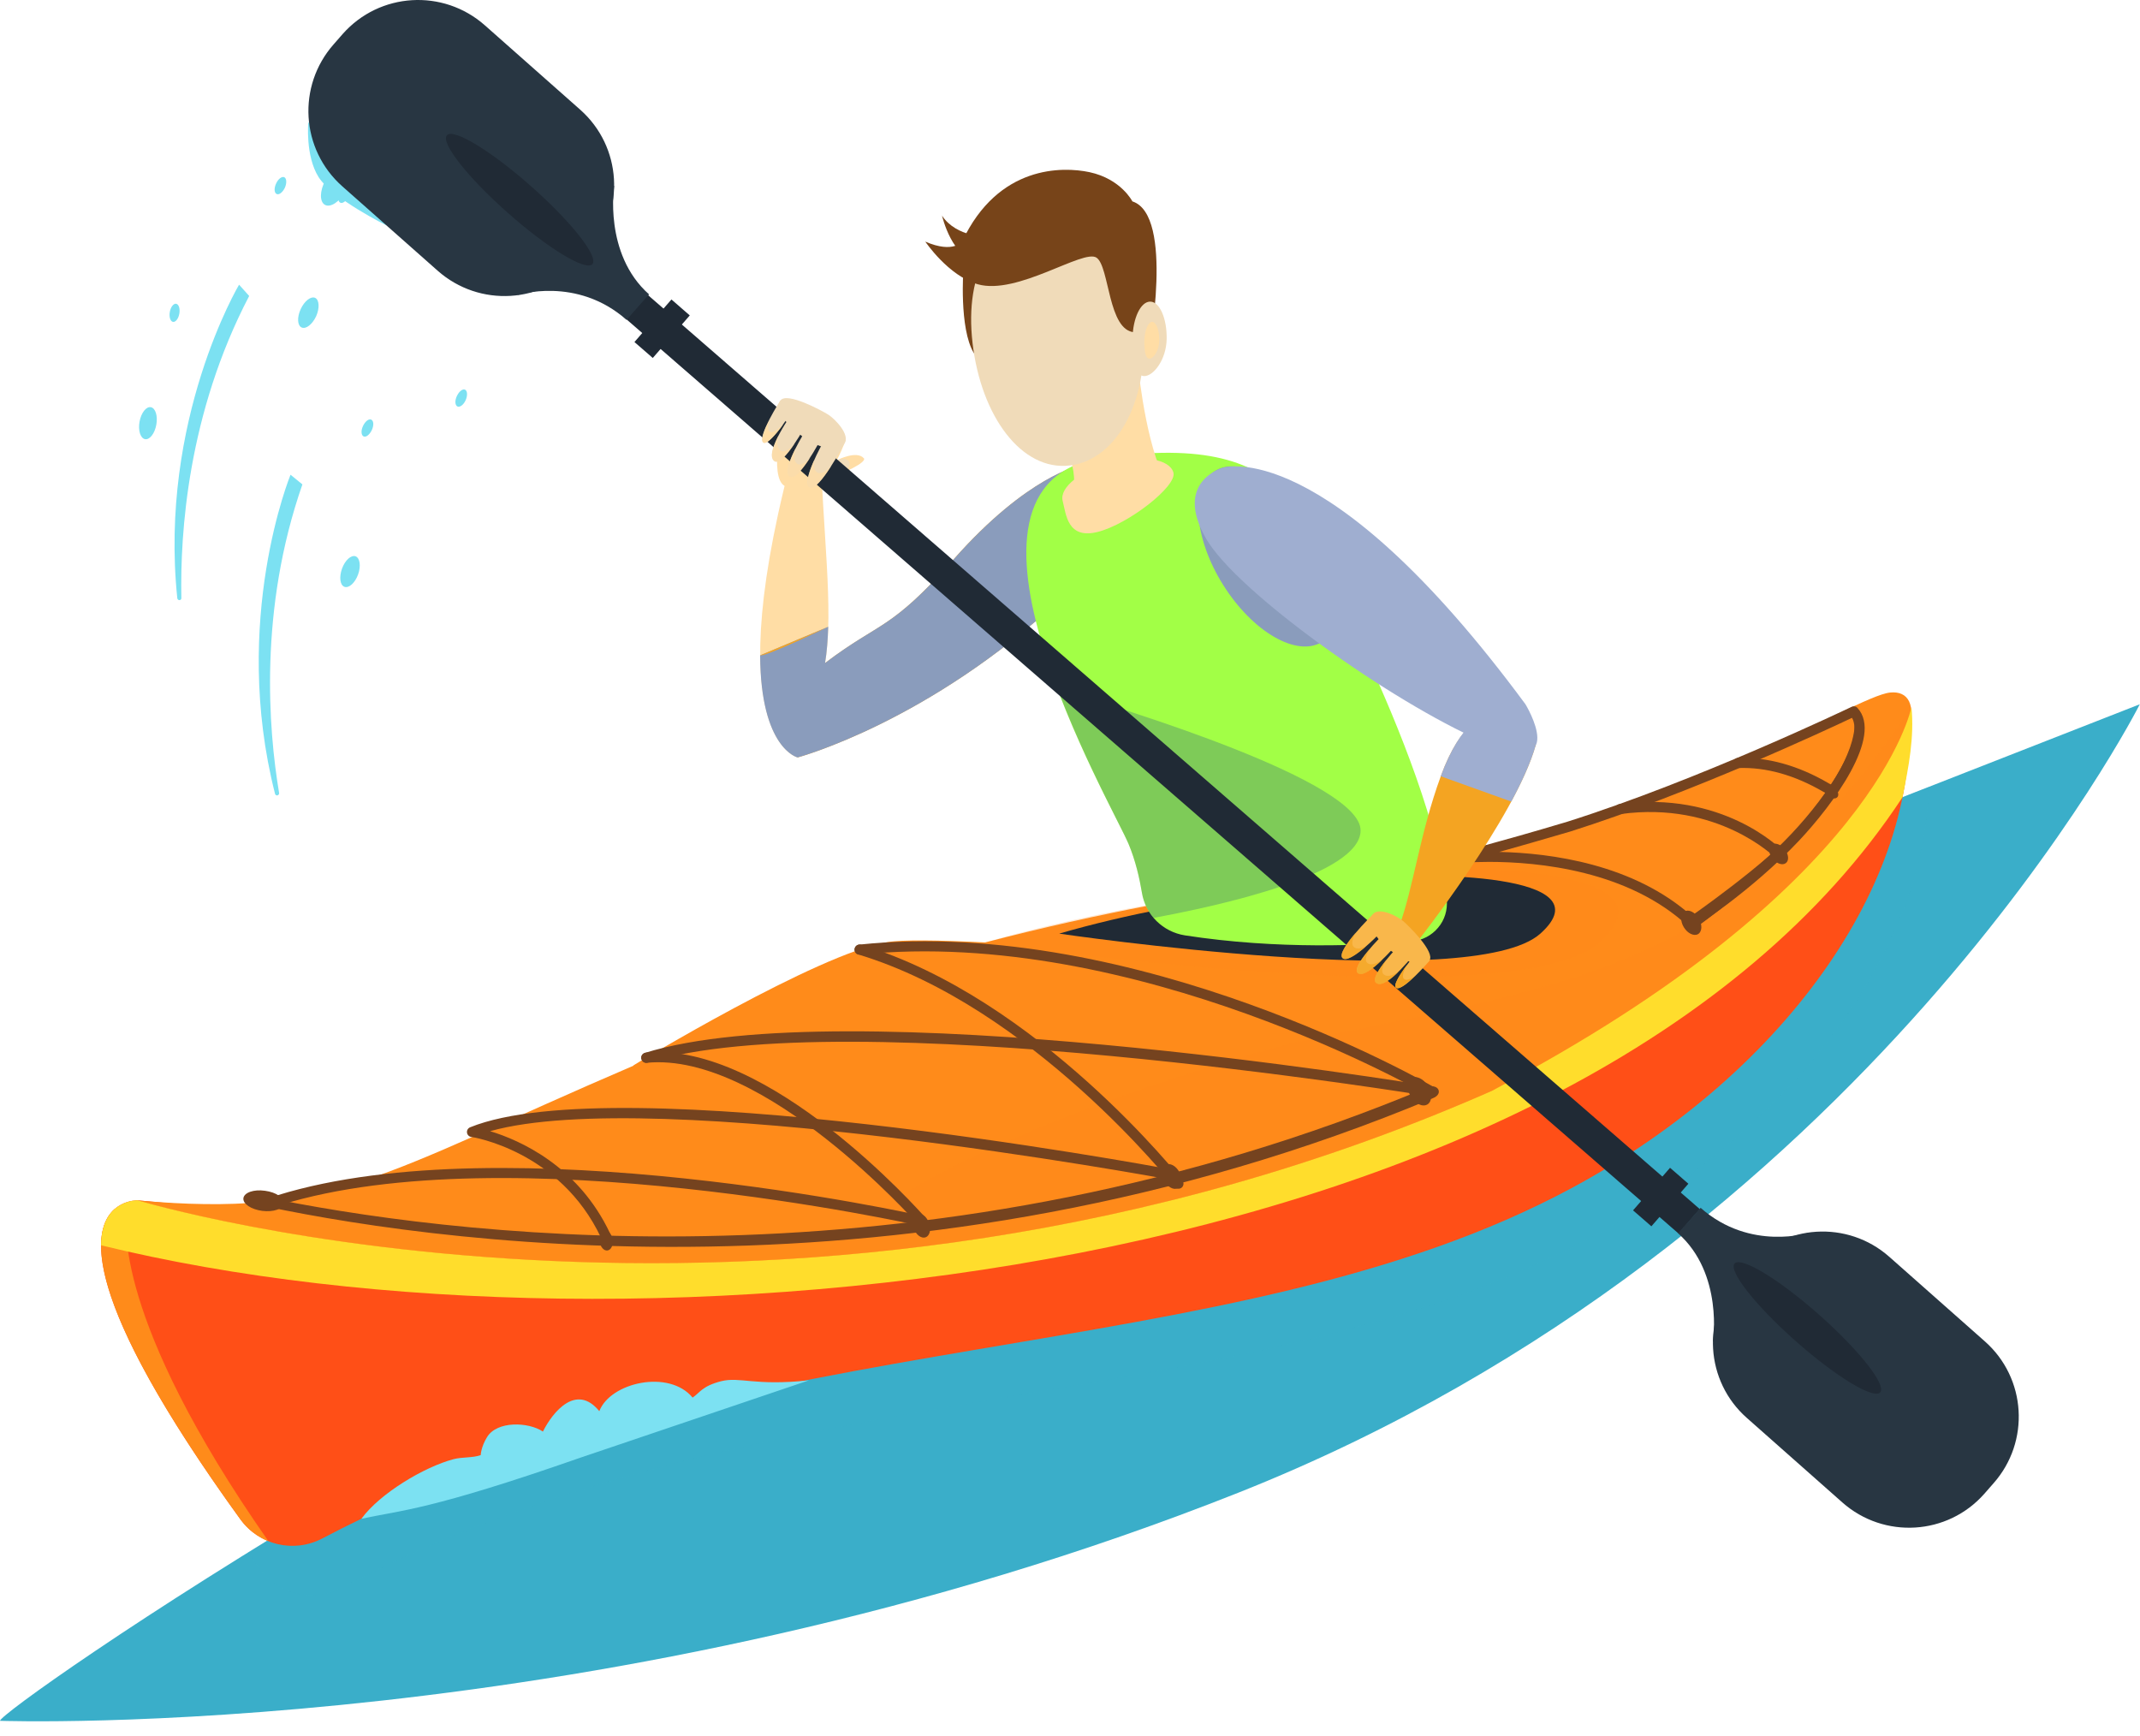
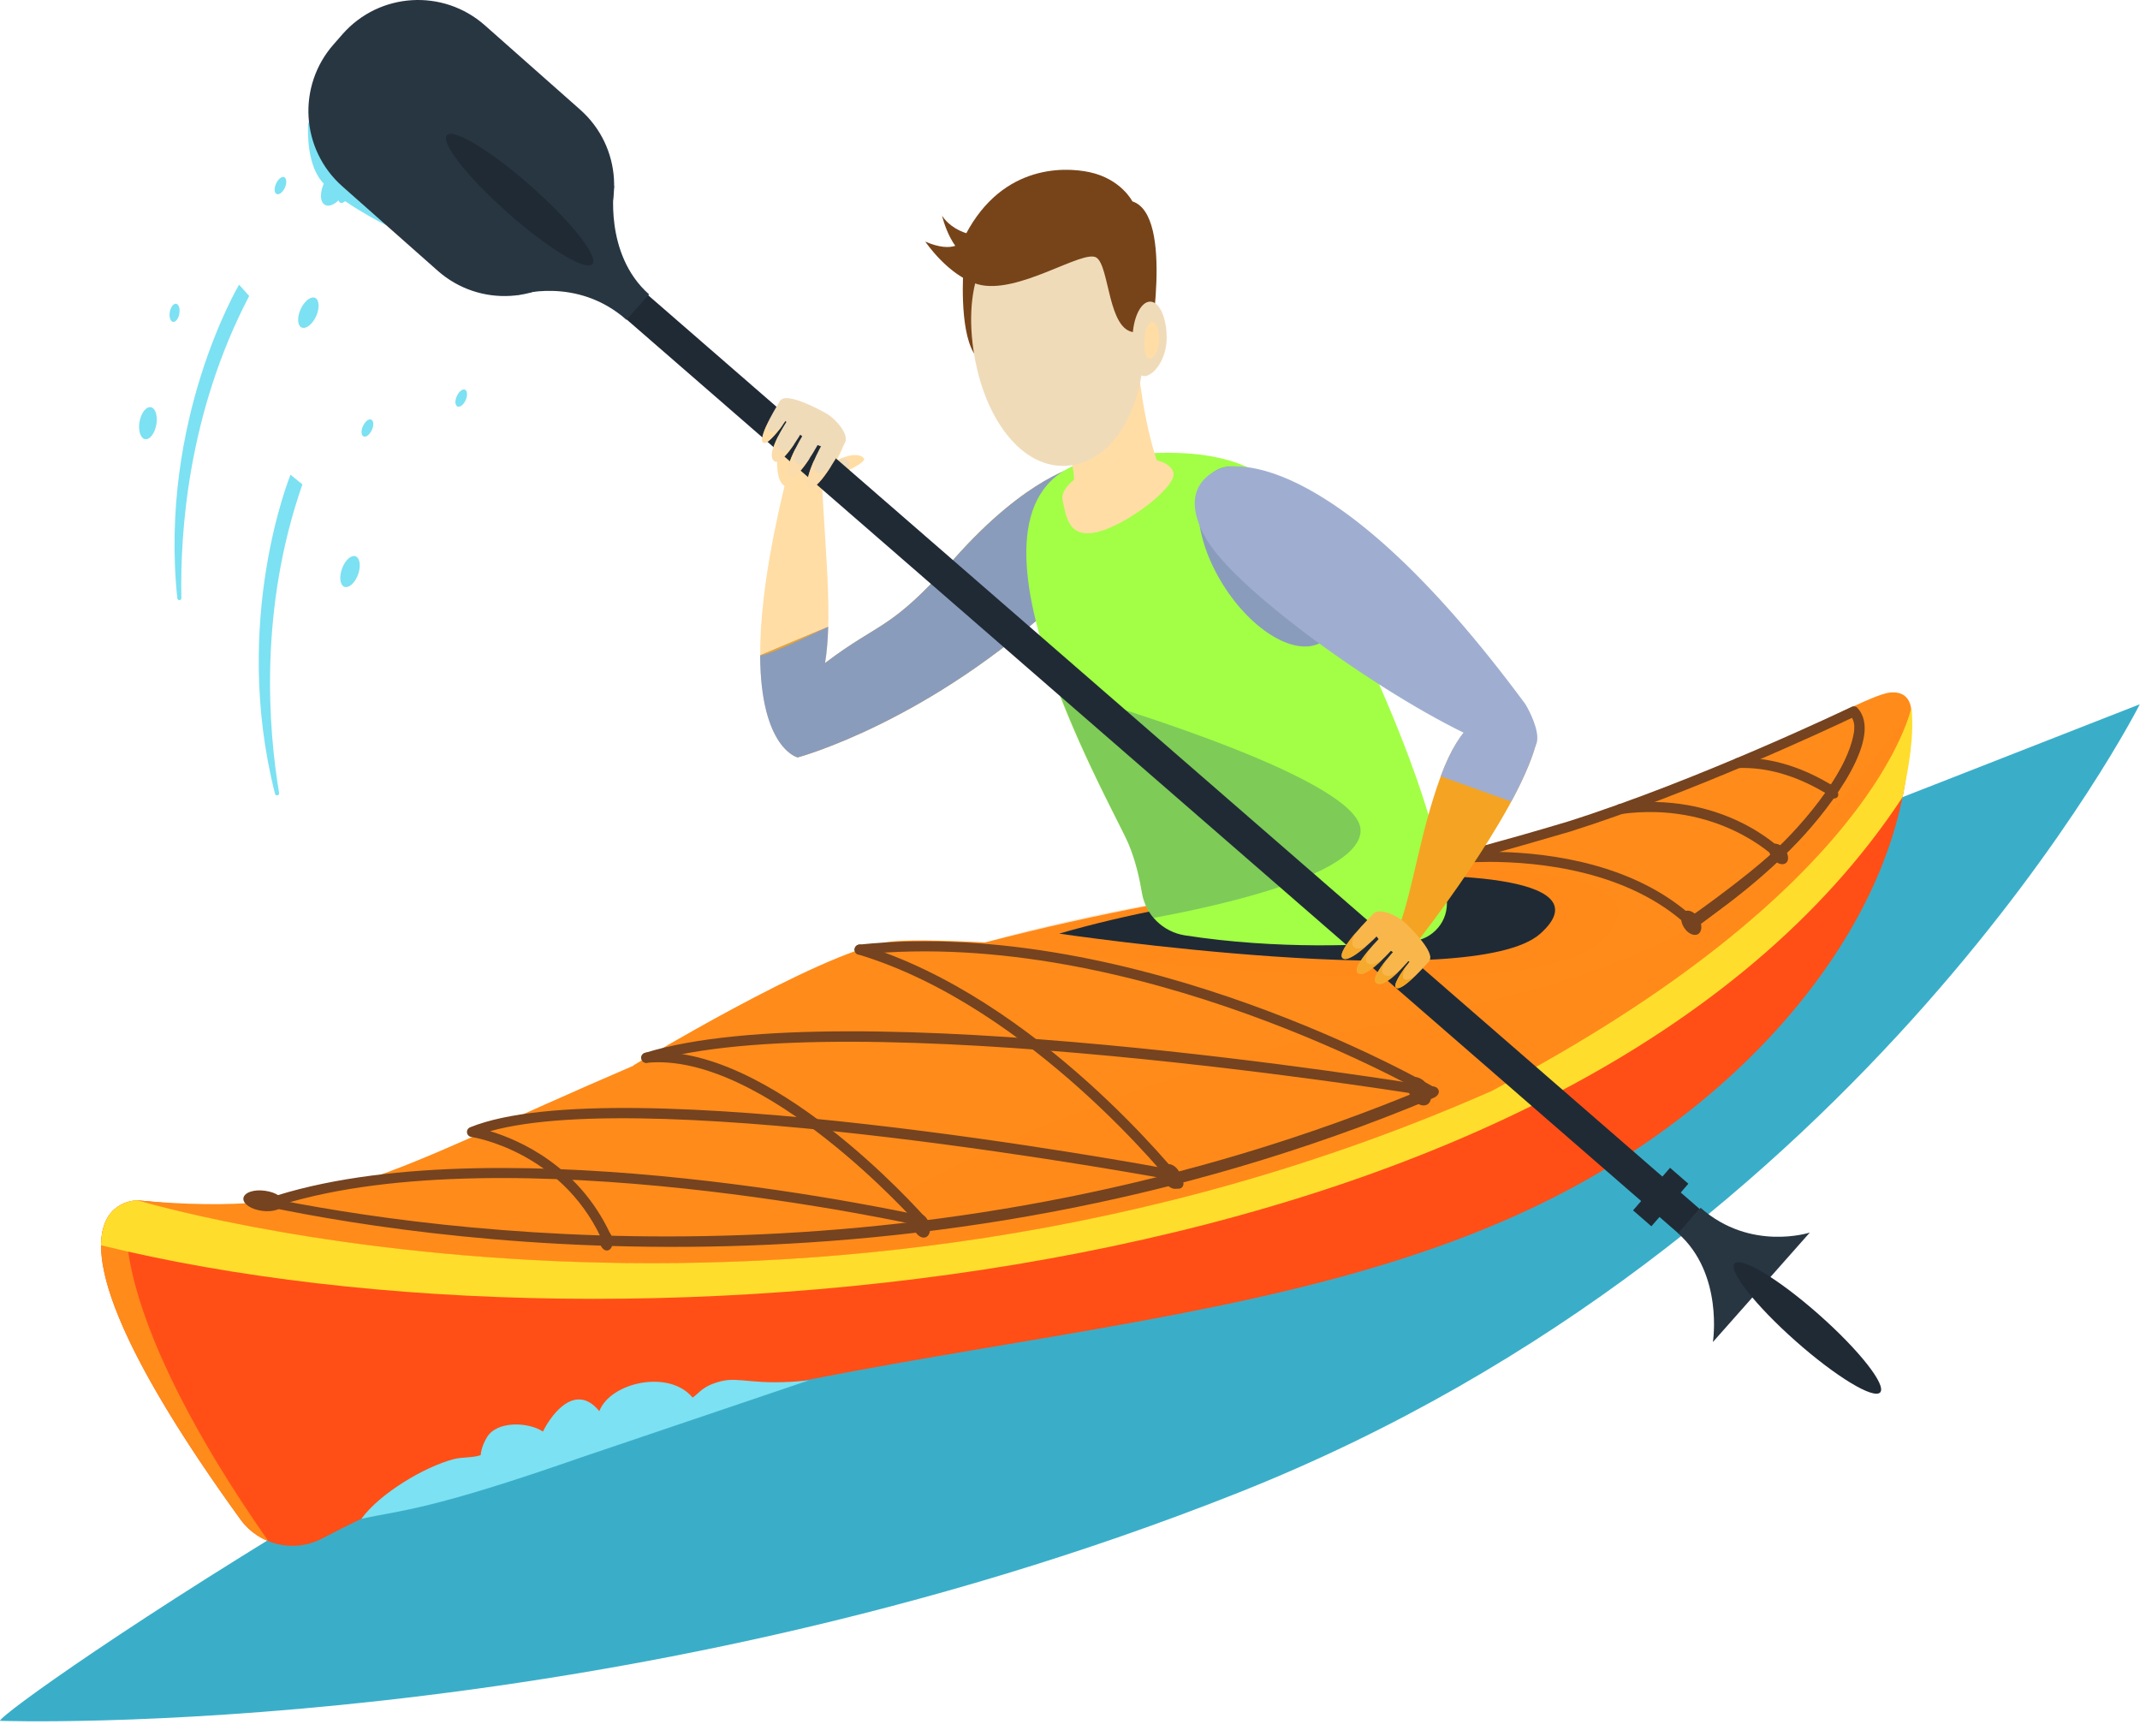
<svg xmlns="http://www.w3.org/2000/svg" width="143" height="116" viewBox="0 0 143 116" fill="none">
  <path d="M23.29 13.119C23.145 13.428 22.903 13.622 22.739 13.544C22.575 13.467 22.555 13.158 22.7 12.848C22.845 12.539 23.087 12.346 23.251 12.423C23.415 12.501 23.435 12.81 23.29 13.119Z" fill="#7CE1F2" />
  <path d="M25.841 15.071C25.841 15.071 22.198 13.264 21.289 11.834C20.39 10.403 20.603 8.161 20.603 8.161L25.841 15.071Z" fill="#7CE1F2" />
  <path d="M23.087 12.781C22.7 13.486 22.082 13.892 21.715 13.689C21.347 13.486 21.357 12.752 21.744 12.046C22.13 11.341 22.749 10.935 23.116 11.138C23.493 11.341 23.474 12.075 23.087 12.781Z" fill="#7CE1F2" />
  <path d="M72.102 31.133C72.102 31.133 68.671 31.79 63.742 37.356C58.814 42.923 58.737 41.173 53.286 45.793V50.615C53.286 50.615 62.08 48.267 70.981 39.917L72.102 31.133Z" fill="#F4A422" />
  <path d="M53.297 50.615C53.297 50.615 47.672 49.301 53.297 29.151C53.297 29.151 53.963 29.335 54.843 29.692C54.93 35.317 55.742 40.671 55.133 44.304C54.524 47.938 53.297 50.615 53.297 50.615Z" fill="#FFDDA5" />
  <path d="M50.793 43.792C50.822 50.035 53.296 50.615 53.296 50.615C53.296 50.615 62.09 48.267 70.991 39.917L72.112 31.123C72.112 31.123 68.681 31.78 63.752 37.347C59.452 42.208 58.843 41.483 55.132 44.305C55.258 43.56 55.316 42.749 55.345 41.879L50.793 43.792Z" fill="#8A9CBC" />
  <path d="M55.335 41.888C55.335 41.888 51.17 43.889 50.793 43.792L55.335 41.888Z" fill="#F4A422" />
  <path d="M55.974 30.727C55.974 30.727 57.24 30.089 57.713 30.611C57.713 30.611 58.061 30.794 56.495 31.519L55.974 30.727Z" fill="#FFDDA5" />
  <path d="M54.939 32.66C54.939 32.66 57.365 31.258 56.64 30.746C55.915 30.234 54.273 32.08 54.273 32.08L54.939 32.66Z" fill="#F0DBB9" />
  <path d="M52.33 27.673C52.33 27.673 51.354 31.877 52.427 32.466C53.335 32.969 54.93 33.568 56.515 29.393L52.33 27.673Z" fill="#FFDDA5" />
  <path d="M0 114.987C0 114.262 36.684 88.594 79.263 71.972C121.843 55.35 142.987 47.059 142.987 47.059C142.987 47.059 124.838 83.047 82.743 99.746C40.646 116.446 0 114.987 0 114.987Z" fill="#3AAEC9" />
  <g opacity="0.3">
    <path d="M22.837 106.096C50.978 91.29 83.362 95.069 106.362 82.651C119.978 75.306 128.676 63.323 128.869 52.596C126.724 53.437 124.337 54.365 121.698 55.399C110.836 62.55 88.107 75.422 57.81 81.259C41.411 89.019 26.944 97.311 16.584 103.738C16.835 104.086 17.087 104.443 17.357 104.81C18.604 106.55 20.942 107.091 22.837 106.096Z" fill="#3AAEC9" />
  </g>
  <path d="M9.199 80.206C9.199 80.206 0.453 79.926 16.061 101.515C17.317 103.254 19.646 103.796 21.54 102.8C49.672 87.995 82.065 91.774 105.065 79.365C119.639 71.508 128.578 58.337 127.486 47.068C127.495 47.059 78.277 87.048 9.199 80.206Z" fill="#FF4F17" />
  <path d="M126.307 46.276C123.891 46.518 112.024 54.49 93.75 58.124C93.75 58.124 81.293 58.955 65.831 62.975C62.719 62.821 60.322 62.782 59.288 62.956C54.64 63.71 42.309 71.199 42.309 71.199H42.357C25.271 78.525 22.343 81.366 9.19 80.216C9.19 80.216 52.987 93.465 99.683 72.9C99.683 72.9 115.706 65.556 122.181 57.177C128.482 49.968 128.723 46.035 126.307 46.276Z" fill="#FF8B1A" />
  <path opacity="0.2" d="M54.843 83.975C54.843 83.975 60.013 76.997 86.144 69.74C105.259 65.623 115.6 65.14 127.728 47.242C127.728 47.242 118.866 80.544 54.843 83.975Z" fill="#FF8B1A" />
  <path opacity="0.2" d="M65.831 62.975C65.831 62.975 101.075 68.184 106.883 62.975C112.691 57.766 96.717 57.766 92.552 58.221C92.561 58.221 77.244 59.641 65.831 62.975Z" fill="#FF8B1A" />
  <path d="M95.392 72.658C62.612 86.381 31.697 82.748 18.651 80.187C18.003 80.274 17.346 80.332 16.66 80.38C27.899 82.864 60.766 88.014 95.769 73.374C96.484 73.084 96.088 72.368 95.392 72.658Z" fill="#75431F" />
  <path d="M113.28 62.019C113.28 62.019 118.595 58.143 120.586 55.689C123.33 52.287 125.437 49.31 123.871 47.542C124.045 48.363 124.258 50.567 120.18 55.283C118.102 57.689 112.854 61.323 112.854 61.323L113.28 62.019Z" fill="#75431F" />
  <path d="M61.57 81.917C61.473 81.917 61.386 81.878 61.318 81.801C61.222 81.685 51.065 70.262 43.227 71.016C43.025 71.035 42.88 70.9 42.86 70.707C42.841 70.523 42.976 70.359 43.169 70.339C51.345 69.576 61.405 80.873 61.831 81.356C61.956 81.501 61.937 81.714 61.801 81.83C61.724 81.888 61.647 81.917 61.57 81.917Z" fill="#75431F" />
  <path d="M78.742 79.433C78.646 79.433 78.539 79.384 78.472 79.307C78.375 79.191 68.943 67.275 57.346 63.777C57.163 63.719 57.066 63.536 57.124 63.352C57.182 63.178 57.366 63.072 57.549 63.13C69.359 66.686 78.926 78.766 79.013 78.892C79.129 79.037 79.1 79.249 78.955 79.365C78.887 79.413 78.82 79.433 78.742 79.433Z" fill="#75431F" />
  <path d="M95.633 73.258C95.576 73.258 95.517 73.248 95.46 73.21C95.266 73.094 75.871 61.893 57.471 63.787C57.268 63.816 57.123 63.671 57.103 63.488C57.084 63.304 57.219 63.14 57.403 63.12C76.025 61.188 95.604 72.523 95.798 72.63C95.962 72.726 96.01 72.929 95.914 73.094C95.865 73.2 95.749 73.258 95.633 73.258Z" fill="#75431F" />
  <path d="M40.472 82.902C40.347 82.902 40.221 82.835 40.163 82.709C37.428 76.891 31.553 75.973 31.495 75.973C31.34 75.954 31.224 75.828 31.205 75.683C31.186 75.529 31.272 75.384 31.417 75.326C41.275 71.335 76.664 77.848 78.162 78.128C78.345 78.167 78.471 78.341 78.432 78.525C78.394 78.708 78.239 78.824 78.036 78.795C77.688 78.728 43.787 72.485 32.751 75.587C34.703 76.176 38.646 77.897 40.772 82.429C40.849 82.593 40.782 82.796 40.608 82.873C40.569 82.893 40.521 82.902 40.472 82.902Z" fill="#75431F" />
  <path d="M95.635 73.258C95.616 73.258 95.597 73.258 95.577 73.258C95.191 73.19 56.487 66.889 43.286 71.006C43.102 71.064 42.919 70.958 42.861 70.784C42.803 70.61 42.899 70.416 43.083 70.359C56.438 66.193 94.089 72.33 95.683 72.591C95.867 72.62 95.993 72.794 95.964 72.977C95.945 73.142 95.799 73.258 95.635 73.258Z" fill="#75431F" />
  <path d="M61.569 81.917C61.54 81.917 61.52 81.917 61.491 81.907C61.221 81.849 33.988 75.799 18.748 80.515C18.574 80.573 18.381 80.467 18.323 80.293C18.265 80.119 18.371 79.926 18.545 79.868C33.959 75.104 61.366 81.182 61.636 81.25C61.82 81.288 61.936 81.472 61.888 81.656C61.858 81.81 61.723 81.917 61.569 81.917Z" fill="#75431F" />
  <path d="M95.431 72.572C95.721 73.055 95.701 73.606 95.383 73.799C95.064 73.992 94.561 73.76 94.271 73.267C93.981 72.784 94.001 72.233 94.32 72.04C94.638 71.847 95.131 72.088 95.431 72.572Z" fill="#75431F" />
  <path d="M119.253 56.742C119.524 57.08 119.562 57.496 119.34 57.67C119.118 57.844 118.722 57.718 118.451 57.38C118.18 57.041 118.142 56.626 118.364 56.452C118.586 56.278 118.983 56.404 119.253 56.742Z" fill="#75431F" />
  <path d="M122.597 52.645C122.819 52.838 122.906 53.108 122.781 53.263C122.655 53.408 122.375 53.379 122.143 53.186C121.921 52.993 121.834 52.722 121.959 52.567C122.085 52.413 122.365 52.451 122.597 52.645Z" fill="#75431F" />
  <path d="M113.512 61.361C113.763 61.777 113.744 62.25 113.474 62.415C113.203 62.579 112.768 62.376 112.517 61.96C112.266 61.545 112.285 61.071 112.555 60.907C112.836 60.743 113.261 60.946 113.512 61.361Z" fill="#75431F" />
  <path d="M17.704 79.568C18.449 79.665 19.009 80.042 18.961 80.419C18.913 80.786 18.265 81.008 17.521 80.912C16.777 80.815 16.216 80.438 16.265 80.061C16.323 79.684 16.96 79.462 17.704 79.568Z" fill="#75431F" />
  <path d="M78.819 78.341C79.042 78.776 79.003 79.24 78.713 79.394C78.423 79.549 78.017 79.317 77.785 78.882C77.563 78.447 77.602 77.984 77.892 77.829C78.182 77.684 78.597 77.906 78.819 78.341Z" fill="#75431F" />
  <path d="M62.081 81.723C62.236 82.148 62.129 82.583 61.849 82.68C61.569 82.777 61.211 82.516 61.056 82.081C60.902 81.646 61.008 81.221 61.288 81.124C61.578 81.027 61.926 81.288 62.081 81.723Z" fill="#75431F" />
  <path d="M40.937 82.844C40.986 83.212 40.831 83.53 40.589 83.559C40.348 83.588 40.116 83.318 40.067 82.96C40.019 82.593 40.174 82.274 40.415 82.245C40.657 82.207 40.889 82.477 40.937 82.844Z" fill="#75431F" />
  <path d="M113.059 61.999C112.972 61.999 112.895 61.97 112.827 61.912C108.816 58.153 102.757 57.592 99.5 57.592C98.176 57.592 97.316 57.689 97.316 57.689C97.152 57.718 96.978 57.592 96.949 57.409C96.92 57.235 97.026 57.061 97.2 57.022C97.229 57.013 99.964 56.336 104.738 54.906C113.532 52.123 123.622 47.281 123.728 47.233C123.863 47.165 124.027 47.194 124.124 47.31C125.864 49.204 122.471 53.785 120.2 56.191C117.002 59.574 113.281 61.931 113.242 61.961C113.185 61.989 113.117 61.999 113.059 61.999ZM100.187 56.926C103.598 57.003 109.193 57.728 113.088 61.245C113.919 60.695 117.002 58.578 119.698 55.727C122.327 52.944 124.549 49.388 123.757 47.967C122.124 48.74 112.991 53.012 104.931 55.563C103.008 56.123 101.414 56.587 100.187 56.926Z" fill="#75431F" />
  <path d="M118.858 57.399C118.771 57.399 118.684 57.37 118.616 57.302C118.578 57.264 114.78 53.514 108.314 54.394C108.131 54.413 107.957 54.287 107.938 54.104C107.909 53.92 108.044 53.746 108.227 53.727C115.06 52.809 118.945 56.665 119.099 56.839C119.235 56.974 119.225 57.187 119.099 57.312C119.022 57.37 118.935 57.399 118.858 57.399Z" fill="#75431F" />
  <path d="M122.191 53.041C122.065 53.041 121.93 52.963 121.834 52.905C119.92 51.794 118.016 51.253 116.161 51.321C115.939 51.321 115.823 51.175 115.813 50.992C115.803 50.808 115.958 50.654 116.142 50.644C118.123 50.586 120.152 51.147 122.172 52.325C122.22 52.355 122.249 52.374 122.278 52.383C122.307 52.393 122.336 52.403 122.365 52.422C122.52 52.528 122.558 52.741 122.452 52.896C122.375 53.002 122.288 53.041 122.191 53.041Z" fill="#75431F" />
  <path d="M8.475 81.578L7.682 80.776C6.117 82.1 5.237 86.555 16.061 101.524C16.554 102.201 17.201 102.694 17.936 102.984C7.402 87.927 8.475 81.578 8.475 81.578Z" fill="#FF8B1A" />
  <path d="M127.729 47.242C127.729 47.242 125.448 59.351 99.694 72.89C52.998 93.455 9.201 80.206 9.201 80.206C9.201 80.206 6.775 80.129 6.756 83.212C42.068 91.88 105.705 85.879 127.13 53.273C127.555 51.176 127.922 49.272 127.729 47.242Z" fill="#FFDD2C" />
  <path d="M24.15 101.486C25.387 99.785 28.364 98.016 30.306 97.504C30.896 97.35 31.563 97.427 32.123 97.234C32.123 97.234 32.133 96.702 32.548 96.026C33.215 94.934 35.312 95.011 36.279 95.659C36.945 94.325 38.521 92.421 40.047 94.296C40.782 92.373 44.706 91.484 46.281 93.388C46.774 93.059 46.909 92.624 48.185 92.295C49.46 91.977 50.388 92.624 54.051 92.237L38.772 97.408C28.673 100.935 26.827 100.906 24.15 101.486Z" fill="#7CE1F2" />
  <path d="M70.778 62.386C70.778 62.386 98.378 66.464 102.93 62.386C107.482 58.307 94.967 58.307 91.71 58.665C91.71 58.665 79.717 59.776 70.778 62.386Z" fill="#202A35" />
  <path d="M79.177 62.502C77.708 62.27 76.548 61.129 76.307 59.66C76.142 58.665 75.872 57.486 75.408 56.384C74.316 53.785 61.791 32.292 73.649 30.601C87.353 28.649 87.304 35.23 91.286 43.802C93.441 48.45 96.243 55.379 96.678 60.134C96.736 60.81 96.533 61.477 96.098 61.989C95.663 62.511 95.045 62.83 94.378 62.898C91.286 63.178 85.42 63.468 79.177 62.502Z" fill="#A2FF46" />
  <path opacity="0.3" d="M90.918 55.486C90.918 52.229 75.291 47.407 70.682 46.063C72.518 50.914 74.953 55.292 75.407 56.375C75.871 57.476 76.142 58.655 76.306 59.651C76.412 60.288 76.693 60.868 77.089 61.332C81.312 60.559 90.918 58.472 90.918 55.486Z" fill="#295282" />
  <path d="M75.997 23.962C75.997 23.962 76.403 28.871 77.679 31.732L71.678 33.326C71.678 33.326 72.315 30.814 70.46 28.91L75.997 23.962Z" fill="#FFDDA5" />
  <path d="M64.381 17.932C64.381 17.932 64.072 21.952 65.077 23.595C66.082 25.238 65.956 18.647 65.956 18.647L64.381 17.932Z" fill="#774419" />
  <path d="M64.99 22.938C65.56 27.808 68.256 31.49 71.494 31.104C74.731 30.727 76.896 26.475 76.335 21.604C75.765 16.733 72.924 14.134 69.677 14.52C66.43 14.897 64.42 18.067 64.99 22.938Z" fill="#F0DBB9" />
  <path d="M76.761 23.488C76.761 23.488 78.491 14.366 75.669 13.457C75.669 13.457 74.915 11.959 72.808 11.505C71.001 11.119 66.701 11.032 64.304 16.115C64.304 16.115 63.743 16.975 61.83 16.144C61.83 16.144 63.357 18.424 65.338 18.995C67.986 19.748 72.393 16.617 73.272 17.217C74.151 17.816 74.026 22.116 75.823 22.203C75.814 22.203 75.562 24.32 76.761 23.488Z" fill="#774419" />
  <path d="M75.678 22.628C75.649 24.001 75.823 25.122 76.451 25.131C77.079 25.141 77.93 24.039 77.959 22.667C77.987 21.295 77.495 20.164 76.867 20.154C76.229 20.145 75.697 21.246 75.678 22.628Z" fill="#F0DBB9" />
  <path d="M76.471 22.735C76.461 23.411 76.529 23.962 76.809 23.962C77.079 23.972 77.456 23.421 77.466 22.744C77.476 22.068 77.263 21.517 76.993 21.507C76.722 21.507 76.49 22.058 76.471 22.735Z" fill="#FFDDA5" />
  <path d="M62.95 14.414C62.95 14.414 63.636 17.381 65.395 17.41L66.033 15.815C66.023 15.825 63.926 15.883 62.95 14.414Z" fill="#774419" />
  <path d="M78.413 31.587C78.645 32.495 75.407 35.018 73.368 35.539C71.329 36.061 71.242 34.38 71.01 33.471C70.778 32.563 72.247 31.413 74.296 30.891C76.335 30.369 78.181 30.678 78.413 31.587Z" fill="#FFDDA5" />
  <path d="M43.117 19.559L41.697 21.193L112.168 82.43L113.588 80.796L43.117 19.559Z" fill="#202A35" />
  <path d="M56.418 29.644C55.983 30.224 54.698 29.992 53.567 29.122C52.427 28.262 51.711 27.325 52.156 26.755C52.591 26.175 54.929 27.441 55.355 27.712C55.78 27.982 56.853 29.064 56.418 29.644Z" fill="#F0DBB9" />
  <path d="M53.074 27.422C53.074 27.422 50.986 30.263 51.74 30.814C52.33 31.239 53.905 28.301 53.905 28.301L53.074 27.422Z" fill="#F0DBB9" />
  <path d="M53.916 28.639C53.916 28.639 52.186 31.316 52.746 31.809C53.307 32.311 54.844 29.354 54.844 29.354L53.916 28.639Z" fill="#F0DBB9" />
  <path d="M55.008 29.548C55.008 29.548 53.49 32.224 54.099 32.563C54.708 32.901 56.419 29.635 56.419 29.635L55.008 29.548Z" fill="#F0DBB9" />
  <path d="M52.147 26.755C52.147 26.755 50.6 29.171 50.987 29.557C51.373 29.944 53.065 27.286 53.065 27.286L52.147 26.755Z" fill="#F0DBB9" />
  <path d="M51.403 28.823C51.287 28.707 51.296 28.456 51.383 28.127C51.064 28.765 50.823 29.383 50.997 29.557C51.209 29.77 51.837 29.035 52.35 28.349C51.934 28.755 51.577 28.997 51.403 28.823Z" fill="#FFDDA5" />
  <path opacity="0.7" d="M52.157 30.108C51.905 29.925 51.905 29.548 52.031 29.093C51.654 29.818 51.403 30.553 51.751 30.804C52.05 31.026 52.62 30.35 53.094 29.644C52.717 30.05 52.379 30.273 52.157 30.108Z" fill="#FFDDA5" />
  <path opacity="0.7" d="M53.23 30.959C53.027 30.785 53.046 30.408 53.172 29.944C52.785 30.698 52.456 31.558 52.746 31.819C53.056 32.09 53.645 31.336 54.128 30.592C53.771 30.968 53.442 31.152 53.23 30.959Z" fill="#FFDDA5" />
  <path opacity="0.7" d="M54.621 31.577C54.399 31.451 54.35 31.152 54.408 30.746C54.07 31.509 53.77 32.379 54.099 32.572C54.418 32.746 55.017 31.963 55.529 31.161C55.172 31.519 54.853 31.703 54.621 31.577Z" fill="#FFDDA5" />
-   <path d="M44.867 20.011L42.395 22.855L43.62 23.92L46.092 21.076L44.867 20.011Z" fill="#202A35" />
  <path d="M111.596 78.033L109.124 80.878L110.349 81.943L112.821 79.098L111.596 78.033Z" fill="#202A35" />
-   <path d="M116.731 94.75C113.948 92.296 113.687 88.043 116.151 85.26L116.76 84.564C119.215 81.781 123.467 81.52 126.25 83.984L132.628 89.628C135.412 92.083 135.673 96.335 133.208 99.118L132.599 99.814C130.145 102.597 125.893 102.858 123.109 100.394L116.731 94.75Z" fill="#283642" />
  <path d="M120.935 82.361C120.935 82.361 116.972 83.656 113.638 80.708L112.131 82.409C115.185 85.115 114.46 89.676 114.46 89.676L120.935 82.361Z" fill="#283642" />
  <path d="M119.997 89.619C117.31 87.241 115.484 84.922 115.909 84.429C116.344 83.946 118.866 85.473 121.553 87.85C124.239 90.227 126.066 92.547 125.641 93.04C125.206 93.523 122.684 91.996 119.997 89.619Z" fill="#202A35" />
  <path d="M87.797 35.288C89.768 38.438 90.01 41.85 88.338 42.894C86.666 43.937 83.709 42.236 81.728 39.076C79.756 35.926 79.515 32.514 81.187 31.471C82.868 30.417 85.825 32.128 87.797 35.288Z" fill="#8A9CBC" />
  <path d="M38.772 7.33C41.555 9.795 41.806 14.037 39.352 16.82L38.743 17.516C36.279 20.299 32.036 20.551 29.253 18.096L22.875 12.452C20.092 9.988 19.84 5.745 22.295 2.962L22.904 2.266C25.368 -0.517 29.611 -0.768 32.394 1.687L38.772 7.33Z" fill="#283642" />
  <path d="M34.568 19.719C34.568 19.719 38.531 18.424 41.865 21.372L43.372 19.671C40.318 16.965 41.043 12.404 41.043 12.404L34.568 19.719Z" fill="#283642" />
  <path d="M35.506 12.462C38.192 14.839 40.019 17.158 39.584 17.651C39.149 18.134 36.627 16.608 33.94 14.23C31.253 11.853 29.427 9.534 29.862 9.041C30.297 8.548 32.819 10.084 35.506 12.462Z" fill="#202A35" />
  <path d="M81.699 31.268C81.699 31.268 88.522 28.891 101.935 47.059C101.935 47.059 105.028 52.142 98.998 49.514C92.967 46.885 82.646 39.56 80.588 35.984C78.394 32.167 81.699 31.268 81.699 31.268Z" fill="#9FAED0" />
  <path d="M99.152 48.054C99.152 48.054 97.664 48.083 96.272 51.881C94.881 55.679 94.456 59.284 93.489 61.932C93.866 62.279 94.678 62.966 94.678 62.966C94.678 62.966 101.269 54.626 102.612 49.803L99.152 48.054Z" fill="#F4A422" />
  <path d="M100.988 53.563C101.713 52.219 102.303 50.915 102.622 49.794L99.22 47.842C99.22 47.842 97.664 48.074 96.272 51.871L100.988 53.563Z" fill="#9FAED0" />
  <path d="M91.72 61.11C91.314 61.671 91.884 62.763 92.976 63.555C94.078 64.347 95.112 64.744 95.518 64.183C95.924 63.623 94.126 61.854 93.759 61.545C93.401 61.236 92.126 60.559 91.72 61.11Z" fill="#F9B74B" />
  <path d="M95.528 64.193C95.528 64.193 93.759 66.261 93.305 66.019C92.851 65.778 94.793 63.507 94.793 63.507L95.528 64.193Z" fill="#F9B74B" />
  <path d="M94.667 63.536C94.667 63.536 92.657 66.213 91.961 65.681C91.411 65.266 93.643 63.014 93.643 63.014L94.667 63.536Z" fill="#F9B74B" />
  <path d="M93.324 63.11C93.324 63.11 91.371 65.42 90.763 65.043C90.154 64.666 92.406 62.463 92.406 62.463L93.324 63.11Z" fill="#F9B74B" />
  <path d="M92.194 62.366C92.194 62.366 90.184 64.483 89.71 64.019C89.237 63.555 91.73 61.11 91.73 61.11L92.194 62.366Z" fill="#F9B74B" />
  <path d="M93.856 65.44C93.991 65.517 94.223 65.44 94.494 65.266C94.001 65.73 93.508 66.126 93.305 66.01C93.054 65.874 93.547 65.101 94.03 64.454C93.759 64.937 93.643 65.324 93.856 65.44Z" fill="#F4A422" />
  <path opacity="0.7" d="M92.474 65.121C92.706 65.295 93.054 65.198 93.431 64.956C92.88 65.498 92.281 65.933 91.952 65.691C91.672 65.478 92.126 64.782 92.628 64.154C92.377 64.579 92.261 64.956 92.474 65.121Z" fill="#F4A422" />
  <path opacity="0.7" d="M91.411 64.377C91.624 64.512 91.962 64.396 92.348 64.154C91.768 64.715 91.082 65.246 90.763 65.053C90.435 64.85 90.957 64.096 91.498 63.459C91.256 63.884 91.169 64.232 91.411 64.377Z" fill="#F4A422" />
  <path opacity="0.7" d="M90.464 63.275C90.638 63.439 90.927 63.401 91.275 63.236C90.676 63.758 89.961 64.27 89.71 64.019C89.459 63.778 90.01 63.014 90.589 62.328C90.367 62.763 90.28 63.111 90.464 63.275Z" fill="#F4A422" />
  <path d="M15.975 19.024C15.975 19.024 10.611 28.05 11.848 39.975C11.858 40.052 11.916 40.101 11.993 40.101C12.071 40.101 12.129 40.033 12.119 39.956C12.032 35.636 12.544 27.634 16.651 19.777L15.975 19.024Z" fill="#7CE1F2" />
  <path d="M19.414 31.722C19.414 31.722 15.423 41.434 18.38 53.05C18.399 53.118 18.467 53.166 18.544 53.147C18.612 53.127 18.66 53.06 18.651 52.992C17.936 48.73 17.288 40.738 20.207 32.369L19.414 31.722Z" fill="#7CE1F2" />
  <path d="M21.126 21.131C20.874 21.672 20.449 22.01 20.159 21.884C19.869 21.759 19.84 21.208 20.092 20.657C20.343 20.116 20.768 19.777 21.058 19.903C21.338 20.038 21.367 20.589 21.126 21.131Z" fill="#7CE1F2" />
  <path d="M10.446 28.378C10.34 28.968 10.002 29.403 9.693 29.345C9.383 29.287 9.219 28.765 9.325 28.175C9.432 27.586 9.77 27.151 10.079 27.209C10.388 27.267 10.553 27.789 10.446 28.378Z" fill="#7CE1F2" />
  <path d="M24.846 28.736C24.701 29.045 24.46 29.238 24.296 29.161C24.131 29.084 24.112 28.774 24.257 28.465C24.402 28.156 24.643 27.963 24.808 28.04C24.972 28.117 24.991 28.427 24.846 28.736Z" fill="#7CE1F2" />
  <path d="M11.984 20.957C11.926 21.295 11.732 21.537 11.559 21.508C11.385 21.479 11.288 21.179 11.346 20.85C11.404 20.512 11.597 20.27 11.771 20.299C11.945 20.328 12.042 20.618 11.984 20.957Z" fill="#7CE1F2" />
  <path d="M19.038 12.539C18.893 12.848 18.651 13.041 18.487 12.964C18.323 12.887 18.303 12.578 18.448 12.268C18.584 11.959 18.835 11.766 18.999 11.843C19.154 11.921 19.173 12.23 19.038 12.539Z" fill="#7CE1F2" />
  <path d="M31.118 26.736C30.983 27.045 30.731 27.238 30.567 27.161C30.403 27.084 30.383 26.774 30.528 26.465C30.673 26.156 30.915 25.962 31.079 26.04C31.234 26.117 31.253 26.426 31.118 26.736Z" fill="#7CE1F2" />
  <path d="M23.927 38.39C23.724 38.951 23.318 39.318 23.019 39.212C22.719 39.105 22.652 38.564 22.855 37.994C23.058 37.434 23.463 37.066 23.763 37.173C24.053 37.289 24.13 37.83 23.927 38.39Z" fill="#7CE1F2" />
</svg>